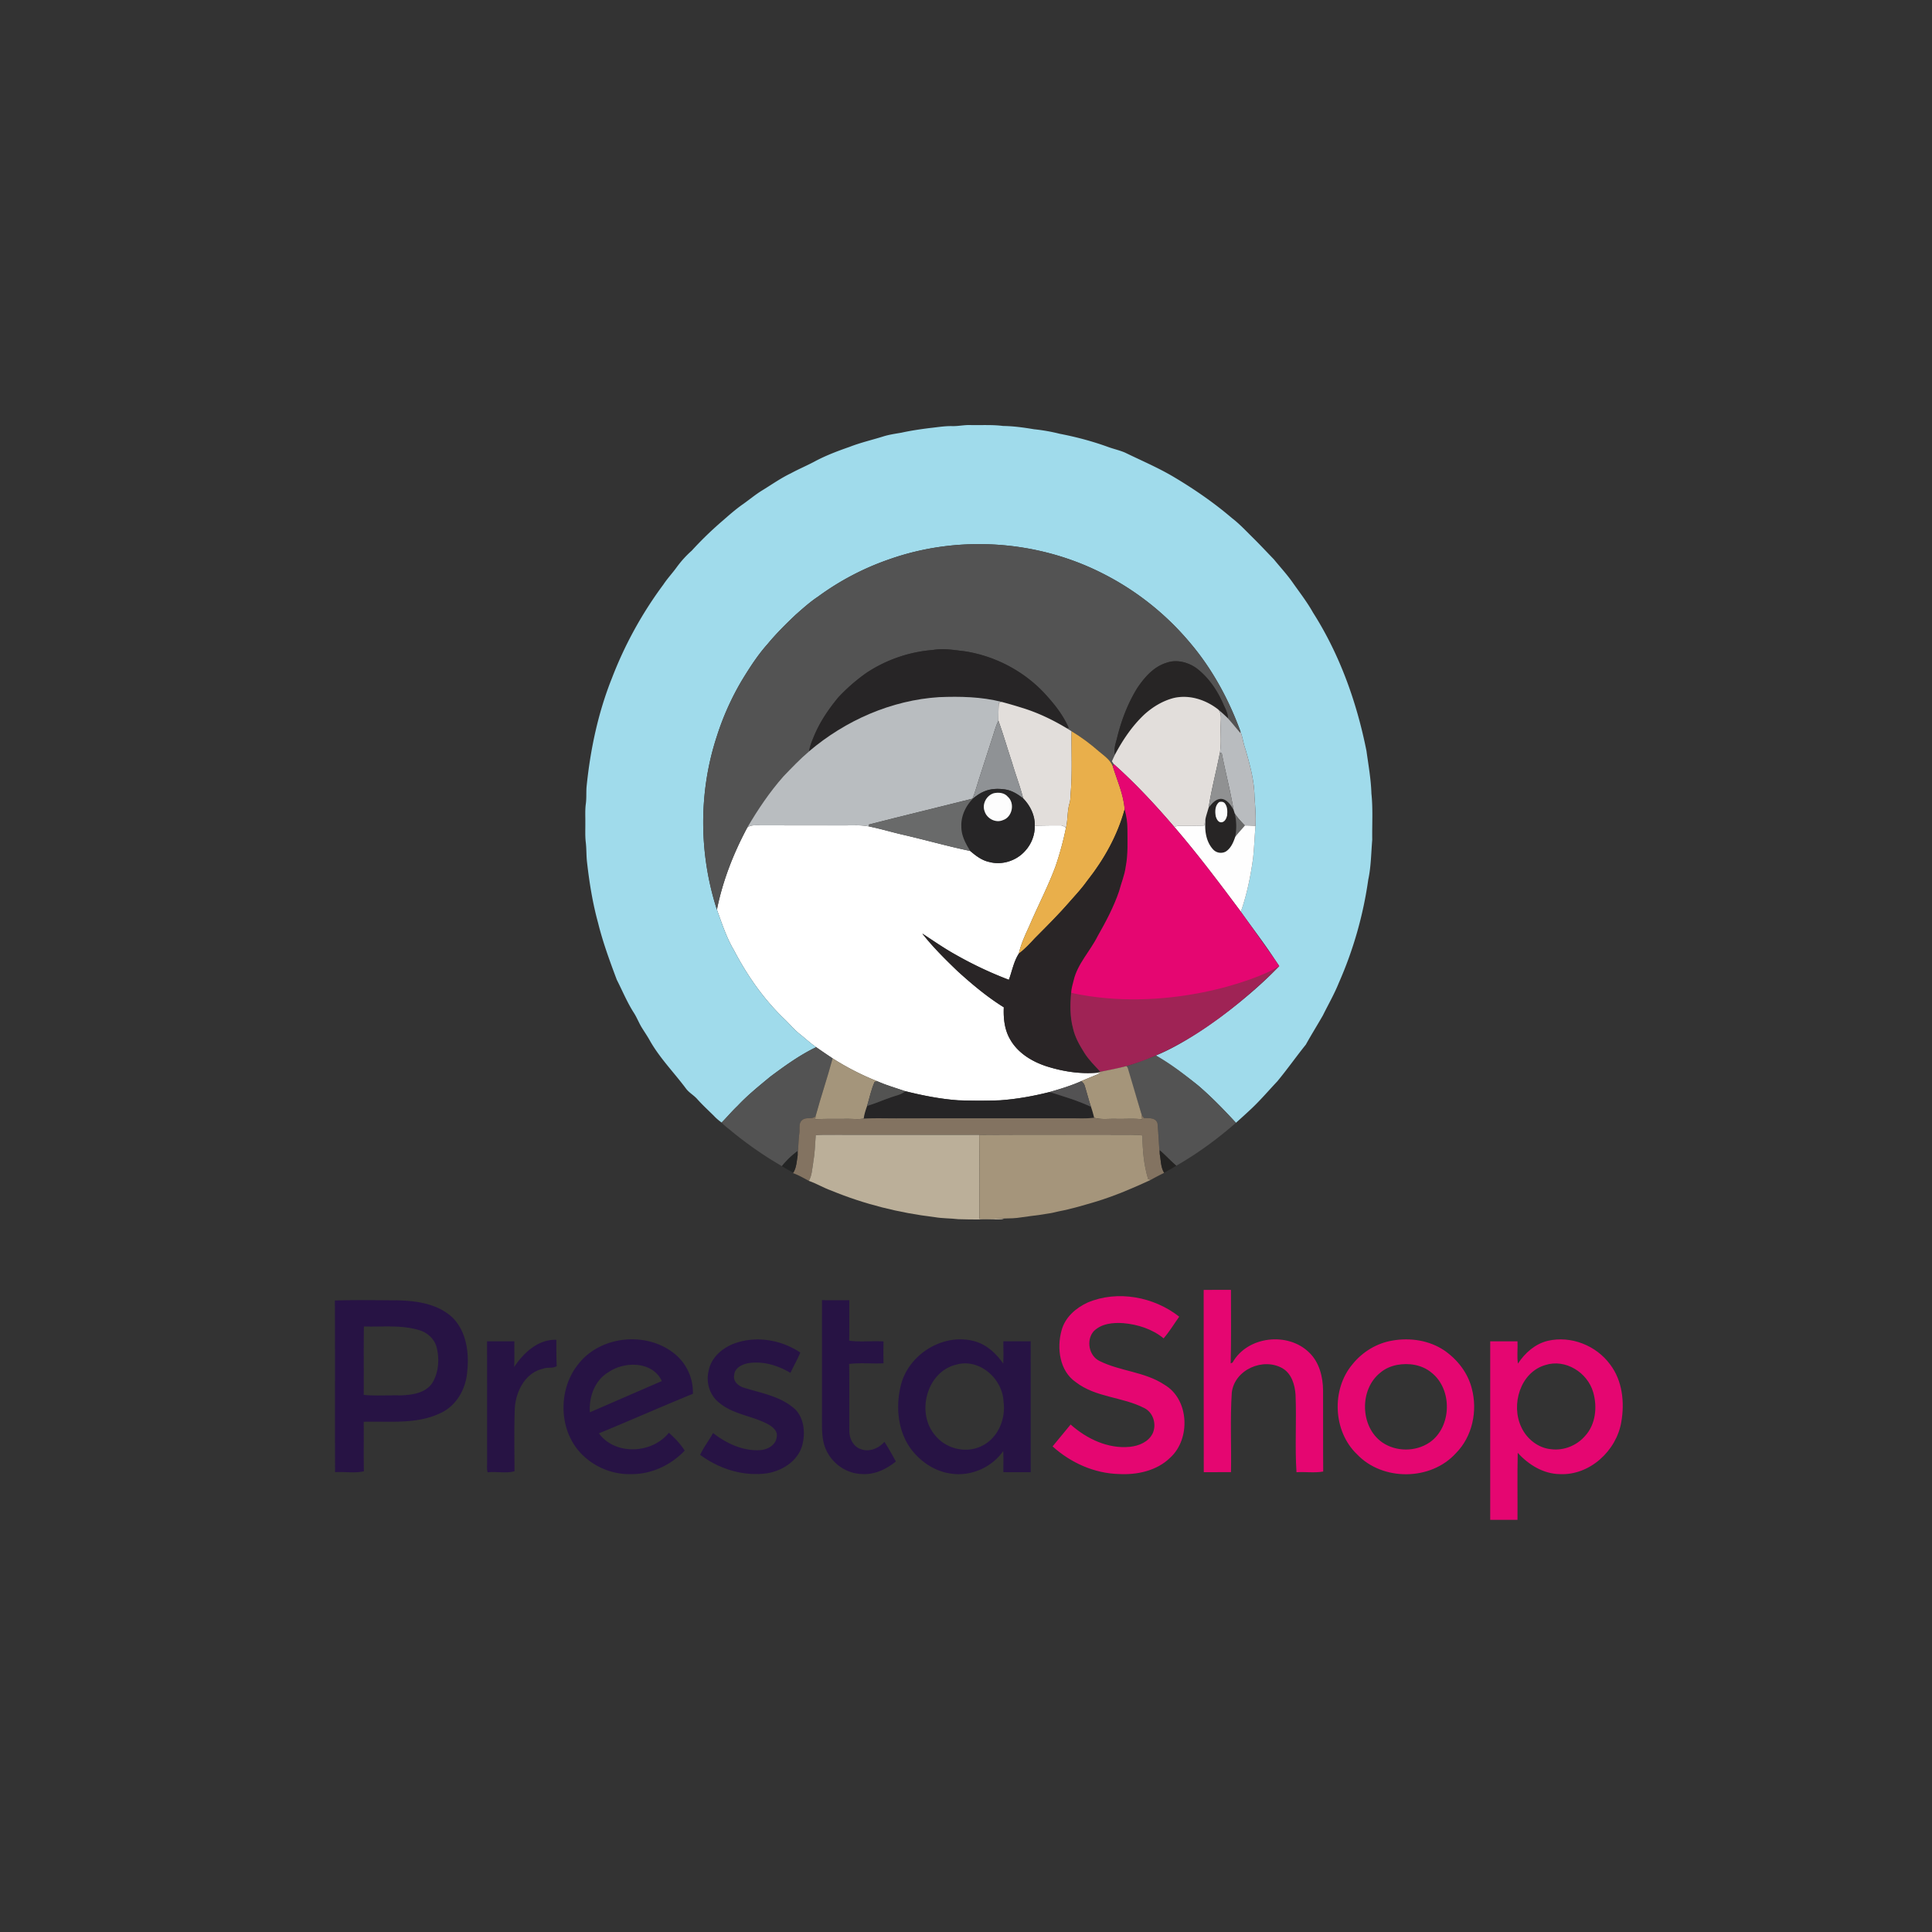
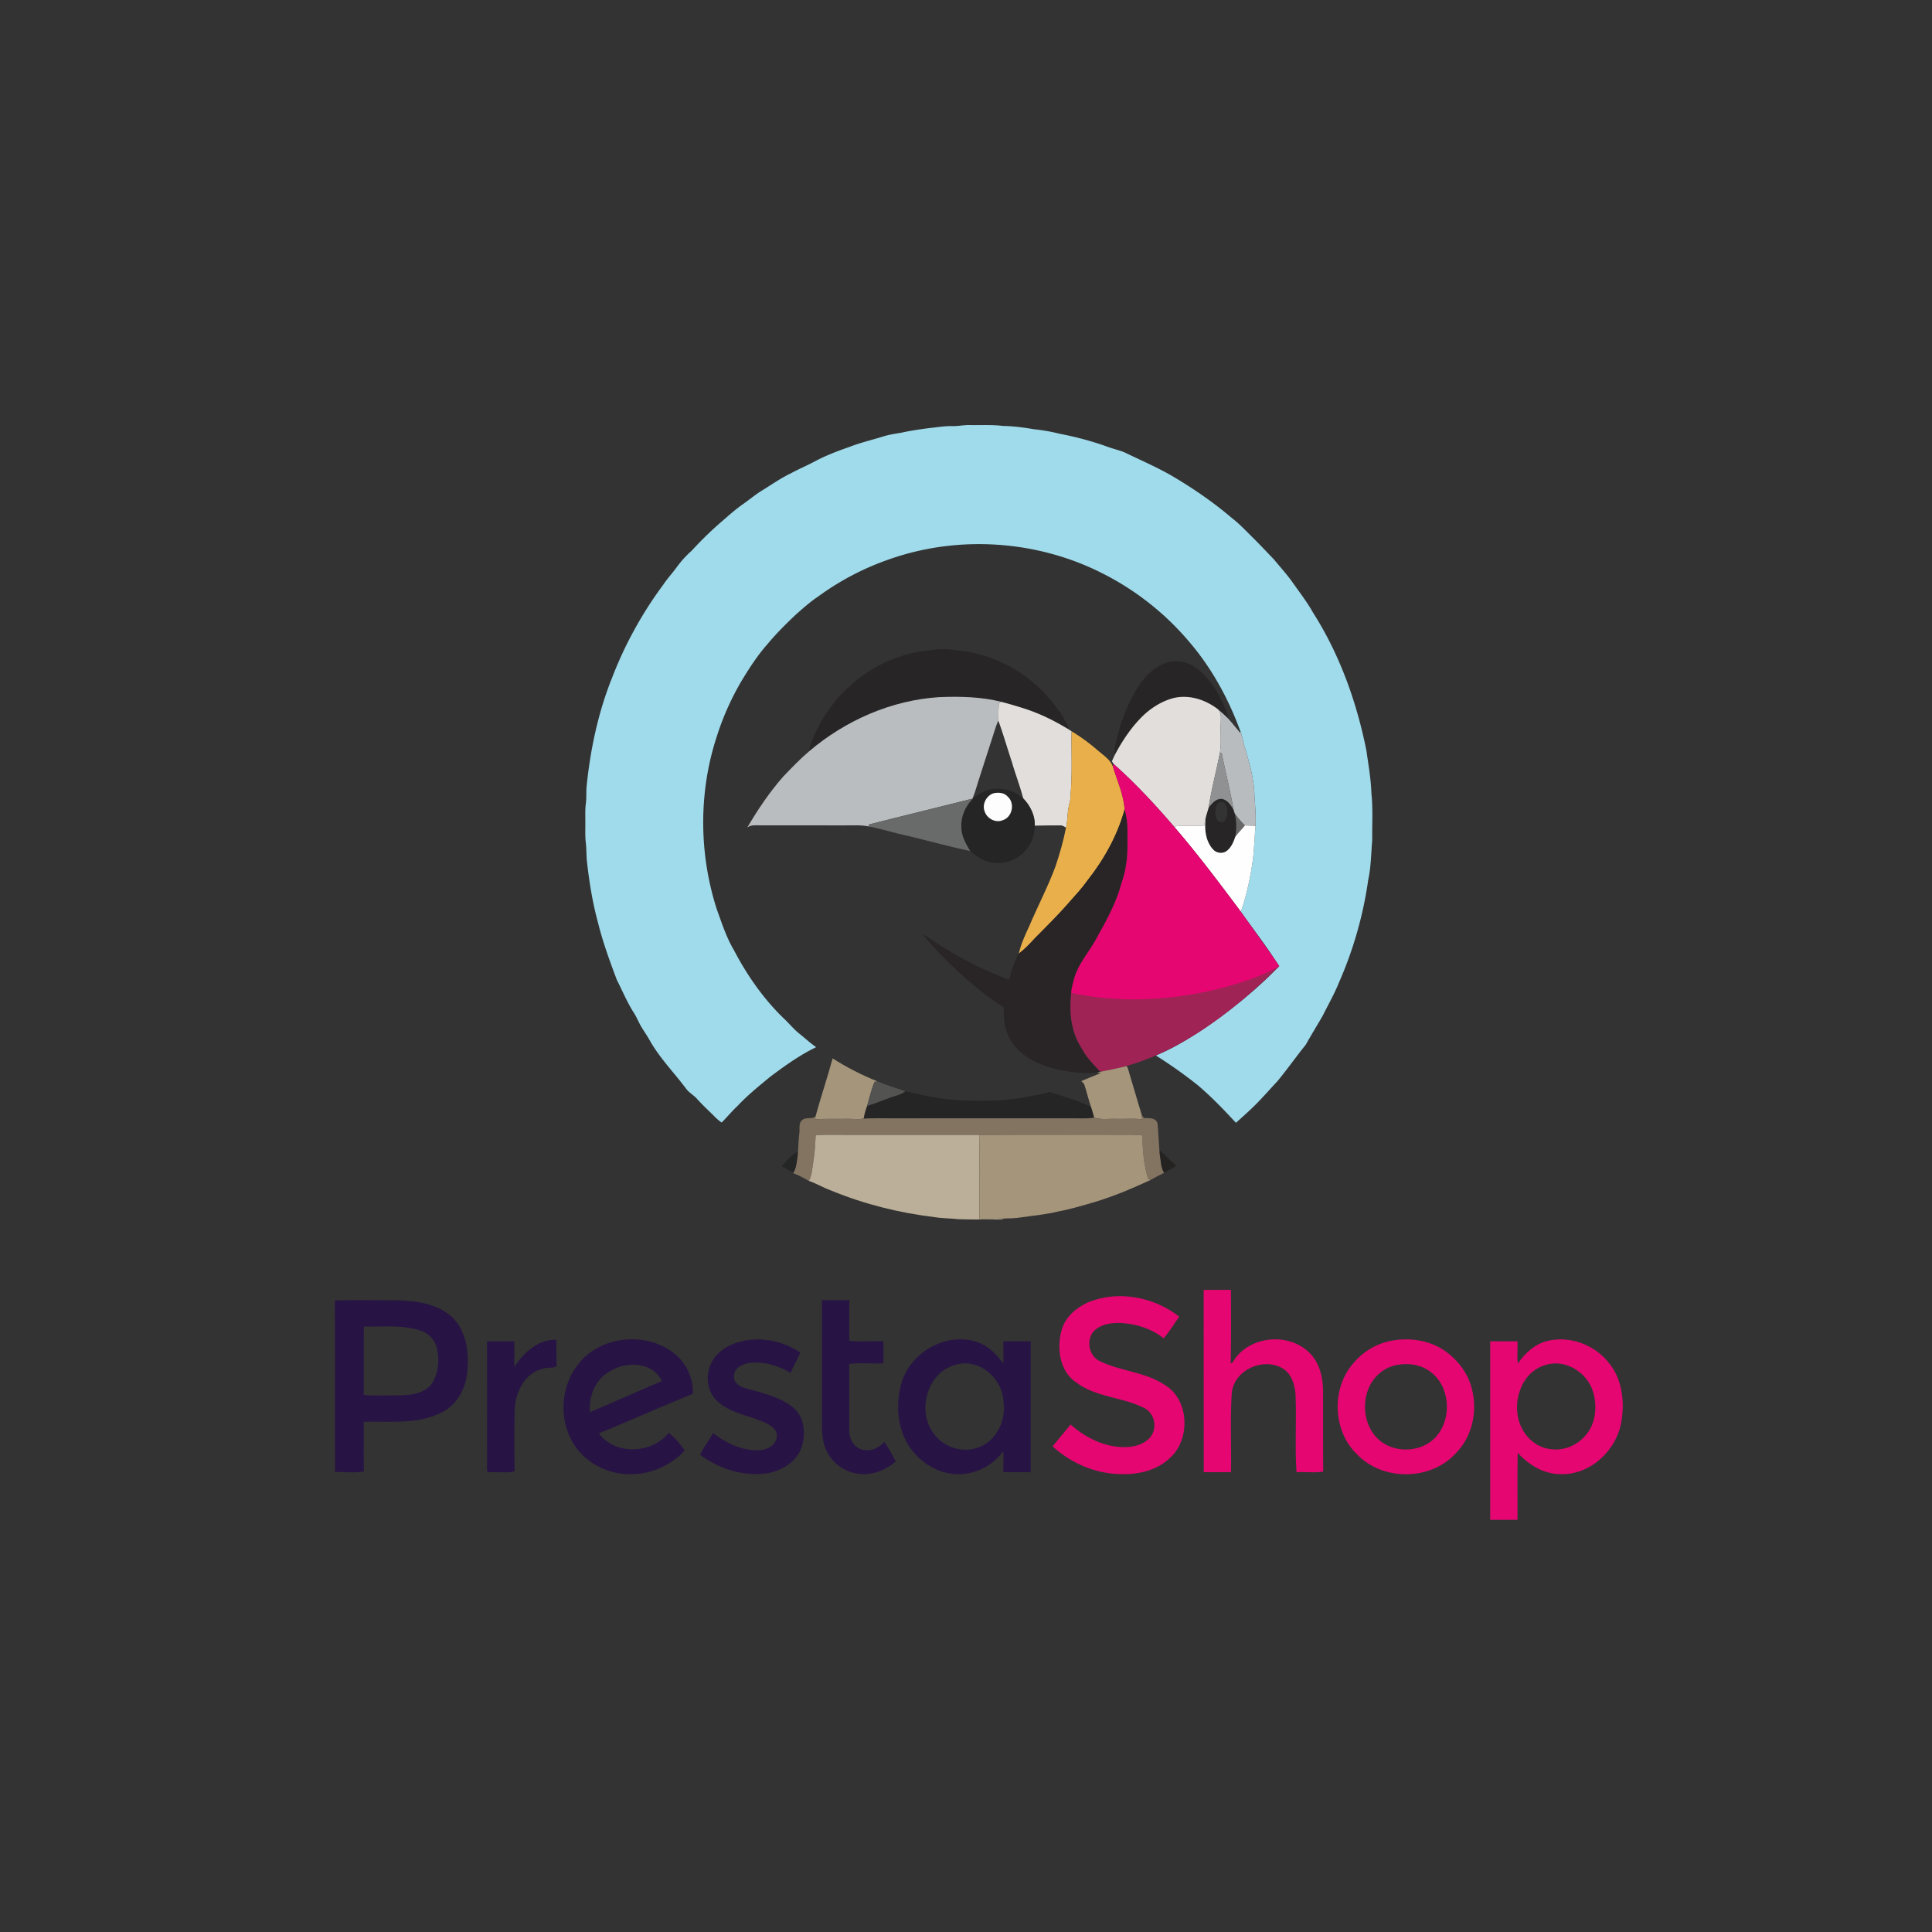
<svg xmlns="http://www.w3.org/2000/svg" width="150" height="150" viewBox="0 0 150 150">
  <rect x="0" y="0" width="150" height="150" fill="#333333" stroke="none" />
  <g fill="none" fill-rule="evenodd">
-     <path fill="#FFF" d="M58.022 64.243c.294-.221.676-.158 1.018-.164 2.171.007 4.342.002 6.513.004.647.006 1.302-.05 1.94.088.884.175 1.746.443 2.624.641 1.74.401 3.46.894 5.209 1.257.436.371.906.736 1.48.854.988.27 2.106-.088 2.786-.858a2.826 2.826 0 0 0 .747-1.963c.654-.006 1.31-.026 1.964-.017.177-.015.325.082.46.184a24.379 24.379 0 0 1-.8 2.958c-.585 1.593-1.379 3.094-2.041 4.653-.322.7-.654 1.401-.82 2.16-.397.612-.522 1.353-.773 2.031a29.603 29.603 0 0 1-4.11-1.936c-.904-.498-1.748-1.093-2.612-1.654.828 1.056 1.784 2 2.749 2.927 1.123 1.018 2.291 1.997 3.579 2.797-.037.852.054 1.745.493 2.491.593 1.052 1.684 1.715 2.797 2.082 1.265.404 2.6.616 3.926.51.11.003.22.007.33.014-.509.215-1.024.415-1.53.638-.793.356-1.628.604-2.46.846-1.262.317-2.546.55-3.844.642-1.084.043-2.17.038-3.255 0-1.39-.099-2.76-.375-4.113-.707-.721-.252-1.46-.46-2.16-.77a20.717 20.717 0 0 1-3.476-1.78 54.534 54.534 0 0 1-1.276-.869c-.45-.308-.848-.686-1.277-1.024-.42-.33-.76-.745-1.143-1.117-1.624-1.543-2.927-3.404-3.964-5.39-.584-.983-.934-2.078-1.322-3.148.447-2.235 1.288-4.378 2.361-6.38z" />
    <path fill="#A0DBEB" d="M73.927 33.083c.467.013.927-.096 1.394-.082.854.02 1.71-.04 2.56.071.807.009 1.607.122 2.402.255a14.05 14.05 0 0 1 1.988.35c1.288.248 2.56.586 3.795 1.037.426.153.872.249 1.29.43 1.248.608 2.53 1.153 3.73 1.859 1.6.95 3.142 2.007 4.56 3.22.57.436 1.06.962 1.57 1.466.577.567 1.127 1.16 1.689 1.74.478.587.995 1.144 1.433 1.763.547.782 1.138 1.534 1.605 2.37 2.074 3.257 3.398 6.958 4.15 10.742.151 1.096.349 2.19.383 3.297.127 1.196.046 2.401.064 3.601-.088 1.033-.09 2.078-.309 3.095a30.358 30.358 0 0 1-2.288 8.019c-.35.869-.82 1.681-1.234 2.52-.436.76-.9 1.503-1.326 2.27-.752.936-1.445 1.921-2.211 2.847-.668.708-1.3 1.452-2.007 2.12-.397.373-.8.739-1.206 1.101-.933-1.01-1.89-2.002-2.935-2.896a35.84 35.84 0 0 0-3.287-2.332c2.92-1.155 7.384-4.57 9.579-6.948 0 0-.224-.337-.338-.502-.828-1.274-1.76-2.473-2.639-3.711.472-1.347.76-2.752.951-4.166.089-.828.117-1.661.186-2.49.042-.764-.025-1.531-.078-2.294-.02-1.251-.36-2.467-.7-3.66-.169-.46-.22-.952-.397-1.408-.904-2.464-2.17-4.807-3.863-6.81a21.474 21.474 0 0 0-6.855-5.447c-5.076-2.575-11.19-2.979-16.551-1.082a20.79 20.79 0 0 0-5.518 2.892c-.615.409-1.166.904-1.72 1.391-.773.731-1.531 1.481-2.21 2.303-.758.85-1.376 1.813-1.97 2.784a21.024 21.024 0 0 0-1.959 4.368c-1.425 4.332-1.397 9.123.006 13.457.388 1.07.738 2.165 1.322 3.148 1.037 1.986 2.34 3.847 3.964 5.39.382.372.723.787 1.143 1.117.43.338.826.716 1.277 1.024-1.272.61-2.425 1.444-3.555 2.286-.878.726-1.77 1.442-2.551 2.276-.433.408-.813.868-1.233 1.29a3.793 3.793 0 0 1-.612-.532c-.433-.425-.877-.836-1.282-1.287-.268-.307-.643-.499-.884-.832-.921-1.233-2.014-2.34-2.782-3.687-.19-.348-.417-.674-.625-1.011-.236-.376-.39-.797-.63-1.17-.52-.81-.887-1.705-1.323-2.56-.546-1.452-1.082-2.913-1.455-4.421-.422-1.533-.675-3.108-.855-4.686-.063-.515-.039-1.034-.098-1.548-.064-.515-.031-1.035-.037-1.552.006-.487-.028-.977.039-1.461.058-.425.025-.855.053-1.28.287-2.882.887-5.748 1.959-8.44a30.513 30.513 0 0 1 4.008-7.302c.318-.482.717-.901 1.052-1.37.34-.46.722-.884 1.15-1.261a27.27 27.27 0 0 1 2.414-2.337c.515-.45 1.029-.905 1.592-1.293.469-.335.914-.703 1.401-1.011.762-.462 1.49-.984 2.295-1.368.627-.342 1.29-.615 1.918-.957.843-.444 1.739-.78 2.636-1.093.844-.33 1.727-.533 2.59-.802.468-.15.954-.216 1.437-.3.726-.16 1.463-.268 2.2-.361.578-.059 1.155-.163 1.738-.149z" />
-     <path fill="#535353" d="M69.032 43.428c5.361-1.897 11.475-1.493 16.551 1.082a21.474 21.474 0 0 1 6.855 5.447c1.693 2.003 2.96 4.346 3.863 6.81 0 .034-.003.101-.004.135-.321-.374-.626-.762-.957-1.126-.005-.44-.244-.82-.409-1.213-.46-1.026-1.121-1.978-2.012-2.666-.671-.487-1.57-.726-2.368-.434-.984.304-1.69 1.122-2.25 1.95-.764 1.232-1.276 2.611-1.608 4.022-.107.376-.22.767-.13 1.16-.082.169-.159.34-.236.509.046.072.091.144.14.214-.016.046-.05.139-.068.185-.193-.504-.654-.81-1.048-1.14a14.915 14.915 0 0 0-2.153-1.588c-.124-.077-.245-.156-.37-.23l.149-.024c-.387-.898-.982-1.69-1.629-2.413-1.656-1.906-3.998-3.173-6.478-3.548-.808-.092-1.624-.243-2.435-.098a10.919 10.919 0 0 0-5.151 1.77 14 14 0 0 0-2.207 1.922c-.782.948-1.48 1.985-1.933 3.136-.143.336-.272.682-.33 1.046-.707.598-1.345 1.272-1.987 1.938-1.073 1.217-1.985 2.568-2.805 3.969-1.073 2.002-1.914 4.145-2.361 6.38-1.403-4.334-1.43-9.125-.006-13.457a21.024 21.024 0 0 1 1.96-4.368c.593-.971 1.21-1.935 1.97-2.784.678-.822 1.436-1.572 2.21-2.303.553-.487 1.104-.982 1.719-1.39a20.79 20.79 0 0 1 5.518-2.893zm-9.22 40.16c1.13-.842 2.283-1.675 3.555-2.286.42.297.847.585 1.276.87-.405 1.51-.913 2.988-1.323 4.496-.283.263-.734.037-1.026.285-.318.239-.184.684-.232 1.024-.072.576-.08 1.157-.132 1.733a9.543 9.543 0 0 0-.012-.336 6.691 6.691 0 0 0-1.21 1.165 28.913 28.913 0 0 1-3.876-2.685c-.269-.232-.569-.43-.804-.7.42-.422.8-.882 1.233-1.29.782-.834 1.673-1.55 2.55-2.276zm27.65-.82c.368-.097 1.753-.605 2.275-.822 1.151.632 2.268 1.506 3.287 2.332 1.045.894 2.002 1.886 2.935 2.896-1.436 1.253-2.98 2.388-4.631 3.332-.447-.377-.84-.814-1.283-1.195a6.72 6.72 0 0 0 0 .309c-.076-.799-.099-1.603-.177-2.399-.132-.469-.677-.4-1.053-.42-.057-.075-.113-.15-.165-.226-.373-1.223-.821-2.582-1.187-3.807z" />
    <path fill="#272526" d="M72.435 50.462c.81-.145 1.627.006 2.435.098 2.48.375 4.822 1.642 6.478 3.548.647.724 1.242 1.515 1.629 2.413l-.148.024c-1.097-.66-2.257-1.216-3.48-1.59a34.572 34.572 0 0 0-1.602-.464c-1.577-.397-3.211-.428-4.827-.365-3.71.235-7.276 1.804-10.106 4.21.058-.364.187-.71.33-1.046.454-1.151 1.15-2.188 1.933-3.136a14 14 0 0 1 2.207-1.922 10.919 10.919 0 0 1 5.15-1.77z" />
    <path fill="#272525" d="M90.55 51.463c.798-.292 1.698-.053 2.369.434.891.688 1.552 1.64 2.012 2.666.165.392.404.773.41 1.213a12.88 12.88 0 0 0-.764-.695c-.962-.753-2.23-1.168-3.44-.89-.851.215-1.626.685-2.278 1.27-.949.891-1.687 1.985-2.296 3.134-.09-.393.023-.784.13-1.16.332-1.41.844-2.79 1.608-4.021.56-.83 1.266-1.647 2.25-1.95zM93.84 62.7c.245-.3.525-.659.943-.679.483.019.77.471.99.848.031.097.062.194.095.292.143.596.155 1.223.032 1.824-.144.43-.34.884-.736 1.135a.815.815 0 0 1-1.01-.205c-.572-.653-.648-1.598-.542-2.427.067-.265.154-.525.228-.788zm.83-.433c-.344.251-.348.742-.276 1.123.06.204.2.486.45.454.257-.03.373-.303.43-.523.03-.321.035-.68-.173-.945-.101-.133-.283-.15-.432-.11z" />
    <path fill="#E2DEDB" d="M91.137 54.191c1.21-.278 2.478.137 3.44.89.286.302.205.74.202 1.118-.035.755.063 1.518-.07 2.267-.275 1.414-.651 2.808-.87 4.233-.074.263-.161.523-.228.788-.049.2-.08.405-.112.61-.66.031-1.324.019-1.986.024a.635.635 0 0 0-.329.095c-1.475-1.723-3.023-3.39-4.716-4.898a4.816 4.816 0 0 1-.141-.214c.077-.17.154-.34.236-.509.609-1.149 1.347-2.243 2.296-3.134.652-.585 1.427-1.055 2.278-1.27zm-13.59.393l.2-.093c.537.142 1.07.297 1.601.464 1.224.374 2.384.93 3.48 1.59.125.074.246.153.37.23-.025 1.607.066 3.219-.072 4.822-.01.253-.014.51-.084.756-.19.623-.125 1.286-.279 1.916-.135-.102-.283-.199-.46-.184-.654-.01-1.31.011-1.964.017.023-.799-.356-1.555-.9-2.116-.239-.95-.6-1.862-.87-2.803-.359-1.075-.67-2.167-1.056-3.235.01-.454-.002-.91.035-1.364z" />
    <path fill="#B9BDC0" d="M62.814 58.336c2.83-2.406 6.397-3.975 10.106-4.21 1.616-.063 3.25-.032 4.827.365l-.2.093c-.036.454-.024.91-.034 1.364-.235.491-.356 1.024-.535 1.536-.34 1.02-.65 2.049-.99 3.069-.157.486-.286.984-.487 1.456-2.686.68-5.381 1.323-8.066 2.014l.058.148c-.638-.137-1.293-.082-1.94-.088-2.17-.002-4.342.003-6.513-.004-.342.006-.724-.057-1.018.164.82-1.401 1.732-2.752 2.805-3.969.642-.666 1.28-1.34 1.987-1.938z" />
    <path fill="#B9BCBF" d="M94.577 55.081c.262.221.518.453.763.695.331.364.636.752.957 1.126l.004-.135c.177.456.228.949.397 1.408.34 1.193.68 2.409.7 3.66.053.763.12 1.53.078 2.294a9.094 9.094 0 0 0-.825-.038c-.283-.29-.563-.588-.784-.93-.033-.099-.064-.196-.094-.293-.25-1.489-.639-2.95-.925-4.433l-.139.031c.133-.749.035-1.512.07-2.267.003-.378.084-.816-.202-1.118z" />
-     <path fill="#8F9295" d="M76.978 57.484c.18-.512.3-1.045.535-1.536.385 1.068.697 2.16 1.057 3.235.27.94.63 1.853.869 2.803-.416-.322-.88-.62-1.41-.695-.54-.078-1.112-.062-1.62.157-.316.125-.592.328-.855.54l-.053.021c.2-.472.33-.97.488-1.456.339-1.02.65-2.05.989-3.069z" />
    <path fill="#E9AF4B" d="M83.198 56.775c.764.46 1.483.997 2.153 1.588.394.33.855.636 1.048 1.14.34 1.097.829 2.164.92 3.323-.55 2.029-1.598 3.898-2.891 5.536-.396.56-.857 1.066-1.313 1.576-.875 1.016-1.828 1.96-2.77 2.91-.391.421-.784.844-1.243 1.191.166-.758.498-1.46.82-2.159.662-1.559 1.456-3.06 2.04-4.653.323-.97.603-1.954.801-2.958.154-.63.09-1.293.279-1.916.07-.245.074-.503.084-.756.138-1.603.047-3.215.072-4.822z" />
    <path fill="#909192" d="M94.709 58.466l.139-.031c.286 1.482.674 2.944.925 4.433-.221-.377-.508-.83-.99-.848-.419.02-.7.38-.944.679.219-1.425.595-2.82.87-4.233z" />
    <path fill="#262526" d="M76.408 61.448c.509-.22 1.08-.235 1.621-.157.53.076.994.373 1.41.695.544.56.923 1.317.9 2.116.021.719-.264 1.438-.747 1.963-.68.77-1.798 1.127-2.787.858-.573-.118-1.043-.483-1.48-.854-.35-.57-.697-1.194-.685-1.885-.045-.825.34-1.626.914-2.197.263-.211.539-.414.854-.54zm.745.14c-.562.168-.926.846-.706 1.405.175.566.861.923 1.413.685.732-.227.959-1.314.384-1.82-.267-.317-.713-.355-1.09-.27zM70.28 84.72c1.353.332 2.723.608 4.113.706 1.085.04 2.17.044 3.255.001 1.298-.092 2.582-.325 3.844-.642 1.086.338 2.183.66 3.215 1.148.093.279.179.56.244.847-.494.062-.991.053-1.487.044-4.497.002-8.994 0-13.49.002-.973.016-1.948-.036-2.918.025.042-.342.152-.667.266-.989.63-.182 1.228-.453 1.847-.665.377-.141.8-.196 1.111-.477z" />
    <path fill="#FDFDFD" d="M77.153 61.587c.378-.084.824-.046 1.091.27.575.507.348 1.594-.384 1.82-.552.24-1.238-.118-1.413-.684-.22-.559.144-1.237.706-1.406z" />
    <path fill="#696A6A" d="M67.435 64.023c2.685-.69 5.38-1.335 8.066-2.014l.053-.022c-.573.571-.96 1.372-.914 2.197-.012.69.335 1.316.686 1.885-1.75-.363-3.469-.856-5.21-1.257-.877-.198-1.74-.466-2.623-.64a18.914 18.914 0 0 0-.058-.15z" />
-     <path fill="#FCFCFC" d="M94.668 62.266c.15-.04.33-.024.432.11.208.265.202.623.173.944-.057.22-.173.494-.43.523-.25.032-.39-.25-.45-.454-.072-.381-.068-.872.275-1.123z" />
    <path fill="#292526" d="M87.318 62.826c.128.494.22 1 .216 1.513-.004.984.059 1.978-.133 2.95-.084.658-.348 1.268-.514 1.905-.42 1.225-1.028 2.372-1.666 3.492-.571 1.142-1.435 2.152-1.73 3.42a2.906 2.906 0 0 0-.327.98c-.088.916-.097 1.858.145 2.754.153.697.515 1.32.89 1.918.342.539.8.987 1.23 1.454a6.701 6.701 0 0 0-.278.076c-1.327.106-2.661-.106-3.926-.51-1.113-.367-2.204-1.03-2.797-2.082-.439-.746-.53-1.639-.493-2.49-1.288-.801-2.456-1.78-3.579-2.798-.965-.926-1.921-1.871-2.75-2.927.865.561 1.709 1.156 2.613 1.654a29.603 29.603 0 0 0 4.11 1.936c.25-.678.376-1.419.773-2.032.459-.347.852-.77 1.242-1.19.943-.952 1.896-1.895 2.771-2.91.456-.51.917-1.017 1.313-1.577 1.293-1.638 2.34-3.507 2.89-5.536z" />
    <path fill="#686868" d="M95.867 63.16c.22.343.5.64.784.93-.243.304-.525.576-.752.894a4.216 4.216 0 0 0-.032-1.824z" />
    <path fill="#FEFEFE" d="M93.5 64.096c.03-.204.062-.408.11-.609-.105.83-.029 1.774.543 2.427a.815.815 0 0 0 1.01.205c.396-.25.592-.706.736-1.135.227-.318.51-.59.752-.893.275-.001.55.014.825.038-.07.829-.097 1.662-.186 2.49-.191 1.414-.479 2.82-.95 4.166-1.666-2.231-3.34-4.458-5.156-6.569a.635.635 0 0 1 .329-.095c.662-.005 1.325.007 1.986-.025z" />
    <path fill="#E50671" d="M86.399 59.503l.069-.185c1.693 1.508 3.24 3.175 4.716 4.898 1.816 2.11 3.49 4.338 5.155 6.569.879 1.238 2.901 4.047 2.983 4.235-4.654 2.966-14.027 3.136-16.158 2.065.02-.375.123-.66.196-.979.295-1.268 1.29-2.278 1.861-3.42.638-1.12 1.247-2.267 1.666-3.492.166-.637.43-1.247.514-1.905.192-.972.13-1.966.133-2.95.005-.513-.088-1.02-.216-1.513-.09-1.159-.579-2.226-.92-3.323z" />
    <path fill="#9F2355" d="M83.164 77.085c7.18 1.559 14.238-.885 16.158-2.065-3.806 3.752-8.555 7.395-13.892 8.192-.43-.467-.889-.915-1.231-1.454-.375-.598-.737-1.22-.89-1.918-.242-.896-.233-1.838-.145-2.755z" />
    <path fill="#A4957B" d="M64.643 82.172c1.101.698 2.264 1.3 3.476 1.78-.054.01-.16.033-.215.044-.265.598-.392 1.243-.583 1.867-.114.322-.224.647-.266.99-.395.059-.794.014-1.191.015-.857.014-1.714-.02-2.57.035.008-.079.016-.157.026-.235.41-1.508.918-2.987 1.323-4.496z" />
    <path fill="#A5957A" d="M85.43 83.212c.659-.132 1.352-.265 2.033-.444.022.027.069.102.09.13.366 1.225.724 2.454 1.097 3.677l.021.324c-.675-.069-1.353-.012-2.03-.03-.564-.017-1.14.076-1.691-.088a8.889 8.889 0 0 0-.244-.847c-.184-.535-.317-1.086-.486-1.625-.038-.157-.147-.274-.27-.369.507-.223 1.022-.423 1.532-.638-.111-.007-.221-.011-.331-.014.092-.028.185-.053.279-.076z" />
    <path fill="#535352" d="M67.904 83.996l.215-.045c.7.31 1.439.518 2.16.77-.31.281-.734.336-1.111.477-.62.212-1.218.483-1.847.665.191-.624.318-1.27.583-1.867z" />
-     <path fill="#535253" d="M81.491 84.786c.832-.242 1.667-.49 2.46-.846.122.095.231.212.269.369.17.54.302 1.09.486 1.625-1.032-.489-2.13-.81-3.215-1.148z" />
    <path fill="#837361" d="M88.65 86.575c.052.076.108.15.165.226.376.02.92-.049 1.053.42.078.796.101 1.6.177 2.399.094.48.07 1.013.344 1.438-.35.173-.699.352-1.04.544l-.206-.052c-.337-1.096-.438-2.254-.442-3.397-.582-.06-1.166-.052-1.75-.052-3.64.01-7.282-.013-10.923.011-4.034-.01-8.07.012-12.104-.005a8.228 8.228 0 0 0-.59.034c-.046.722-.077 1.445-.201 2.158-.08.467-.094.962-.33 1.384-.404-.213-.8-.45-1.232-.601l.022-.037c.247-.398.26-.885.337-1.335.051-.576.06-1.157.132-1.733.048-.34-.086-.785.232-1.024.292-.248.743-.022 1.026-.285-.01.078-.018.156-.026.235.856-.055 1.713-.02 2.57-.035.397 0 .796.044 1.19-.016.971-.061 1.946-.009 2.918-.025 4.497-.003 8.994 0 13.49-.002.497.009.994.018 1.488-.044.551.164 1.127.07 1.692.089.676.017 1.354-.04 2.03.03l-.022-.325z" />
    <path fill="#BBAF99" d="M63.334 88.141c.196-.017.392-.031.59-.034 4.035.017 8.07-.005 12.104.005.037 2.172.012 4.345.012 6.518.643.076 1.285-.045 1.93-.026-.144.085-.315.069-.475.073-1.032.006-2.064.013-3.095-.019-.61-.074-1.228-.054-1.835-.16-2.748-.329-5.459-1.002-8.021-2.06-.597-.213-1.144-.542-1.741-.755.236-.422.25-.917.33-1.384.124-.713.155-1.436.201-2.158z" />
    <path fill="#A5957B" d="M76.028 88.112c3.641-.024 7.283 0 10.924-.01.583-.001 1.167-.01 1.749.051.004 1.143.105 2.301.442 3.397l.207.052c-1.367.636-2.757 1.229-4.197 1.673-.975.287-1.95.586-2.949.774-.96.244-1.949.321-2.926.467-.432.076-.871.079-1.308.088-.645-.02-1.287.102-1.93.026 0-2.173.025-4.346-.012-6.518z" />
    <path fill="#242322" d="M90.045 89.311c.444.38.836.818 1.283 1.195-.308.194-.63.364-.94.552-.272-.425-.249-.958-.343-1.438a6.72 6.72 0 0 1 0-.309z" />
    <path fill="#242525" d="M60.707 90.539a6.691 6.691 0 0 1 1.21-1.165c.007.112.01.224.013.336-.078.45-.09.937-.337 1.335a11.28 11.28 0 0 1-.886-.506z" />
    <path fill="#E50671" d="M93.452 100.15c.705-.013 1.412-.003 2.12-.004-.003 1.901.027 3.807-.022 5.708.037-.015.11-.048.145-.066 1.156-2.061 4.308-2.405 5.958-.77.778.75 1.059 1.877 1.07 2.93.01 2.1-.008 4.202.01 6.302-.67.121-1.388.009-2.074.052-.133-1.978.012-4.022-.074-6.025-.054-.77-.306-1.625-1.006-2.039-1.5-.868-3.73.092-3.943 1.883-.137 2.053-.022 4.118-.063 6.176-.705.005-1.41.002-2.113.002-.012-4.716.002-9.433-.008-14.148zm-9.01.979c2.323-.982 5.148-.45 7.112 1.097-.4.561-.764 1.17-1.212 1.683-.879-.724-2.01-1.082-3.128-1.18-.803-.056-1.713.029-2.309.638-.588.688-.368 1.892.453 2.295 1.612.809 3.524.833 5.05 1.85 1.927 1.125 2.05 4.21.442 5.666-1.046 1.02-2.572 1.343-3.985 1.265-1.905-.05-3.734-.872-5.143-2.145.463-.57.931-1.134 1.4-1.699 1.253 1.112 2.9 1.902 4.602 1.732.695-.07 1.452-.379 1.772-1.05.323-.711.033-1.646-.688-1.977-1.687-.858-3.744-.803-5.283-1.996-1.26-.861-1.491-2.631-1.106-4.017.27-1.013 1.108-1.742 2.024-2.162zm23.677 2.95c1.37-.238 2.853-.017 4.021.773 1.015.697 1.824 1.739 2.13 2.95.463 1.736.048 3.732-1.23 5.019-1.946 2.155-5.693 2.188-7.687.085-1.857-1.78-2-5.023-.348-6.984.776-.964 1.894-1.646 3.114-1.843zm.336 1.895c-.465.094-.916.283-1.28.594-1.65 1.296-1.587 4.219.143 5.42 1.071.739 2.6.735 3.676.002 1.738-1.203 1.793-4.142.131-5.432-.736-.606-1.757-.756-2.67-.584zm11.719-1.874c1.787-.415 3.752.355 4.838 1.84.953 1.252 1.133 2.943.865 4.461-.375 2.244-2.457 4.155-4.757 4.049-1.28-.01-2.442-.723-3.284-1.656-.04 1.734-.006 3.47-.018 5.204-.707.003-1.412.002-2.118.002 0-4.62.002-9.24 0-13.86.706-.003 1.41-.003 2.118 0 .03.575-.053 1.167.035 1.73.543-.832 1.342-1.537 2.32-1.77zm-.198 1.883c-1.943.564-2.69 3.08-1.862 4.82.418.913 1.31 1.625 2.318 1.714.977.125 1.987-.282 2.632-1.029.826-.896.964-2.257.631-3.395-.44-1.54-2.166-2.616-3.72-2.11z" />
    <path fill="#271344" d="M26 100.972c1.588-.054 3.19-.02 4.783-.015 1.525.03 3.207.251 4.365 1.354 1.134 1.148 1.304 2.908 1.098 4.44-.158 1.233-.883 2.419-2.023 2.95-1.865.907-3.987.626-5.986.688.019 1.282-.014 2.562.017 3.842-.709.161-1.499.02-2.239.068-.018-4.443.006-8.884-.015-13.327zm2.252 2.013c-.024 1.772-.001 3.543-.012 5.313.938.097 1.92.014 2.877.04.89-.037 1.972-.176 2.48-1.023.448-.77.519-1.728.333-2.588-.136-.726-.733-1.285-1.428-1.467-1.38-.41-2.835-.226-4.25-.275zm35.568-2.04c.705.005 1.412.003 2.12.001-.01 1.046.013 2.093-.012 3.14.867.13 1.782.004 2.666.063a62.186 62.186 0 0 0 0 1.698c-.887.044-1.79-.057-2.666.05.027 1.729 0 3.457.013 5.185-.005.604.32 1.264.93 1.442.651.222 1.359-.079 1.796-.579.32.49.605 1.008.887 1.522-.743.607-1.665 1.047-2.64.976-1.159-.03-2.248-.765-2.745-1.814-.292-.587-.342-1.255-.35-1.901.003-3.262 0-6.522 0-9.783zm-18.902 4.942c1.755-2.231 5.38-2.54 7.527-.722a3.846 3.846 0 0 1 1.35 3.05c-2.442.995-4.856 2.066-7.296 3.07 1.268 1.734 4.127 1.584 5.432-.045.445.393.915.879 1.228 1.388-1.072 1.123-2.579 1.834-4.136 1.823-1.51.05-3.018-.599-4.03-1.733-1.645-1.853-1.638-4.927-.075-6.83zm2.348.634c-1.079.625-1.555 1.918-1.466 3.13 1.862-.811 3.724-1.619 5.585-2.426-.709-1.534-2.871-1.555-4.119-.704zm9.842-2.247c1.669-.572 3.57-.24 5.026.738-.219.542-.522 1.046-.764 1.577-.964-.575-2.096-.922-3.22-.762-.495.08-1.097.347-1.147.922-.112.523.361.89.809 1.009 1.374.424 2.907.675 3.986 1.721.635.71.728 1.773.504 2.67-.313 1.269-1.567 2.056-2.785 2.243-1.819.242-3.69-.35-5.155-1.438.265-.594.69-1.116.998-1.695 1.036.808 2.317 1.409 3.654 1.329.568-.035 1.213-.379 1.287-1.002.112-.46-.3-.806-.655-1-1.229-.673-2.733-.758-3.829-1.696-.734-.582-1.028-1.6-.788-2.5.209-1.046 1.12-1.784 2.079-2.116zm12.865 3.16c.648-2.323 3.226-3.898 5.566-3.332.99.227 1.782.948 2.353 1.768.03-.575.006-1.151.009-1.728.705-.007 1.413-.002 2.12-.004.007 3.389.001 6.776.003 10.162-.709-.005-1.416.004-2.123-.003-.005-.547.022-1.093-.012-1.638-.897 1.287-2.538 1.996-4.08 1.747-1.287-.18-2.434-.981-3.176-2.039-.965-1.422-1.1-3.3-.66-4.932zm4.236-1.475c-2.261.559-3.096 3.734-1.618 5.463.831 1.058 2.39 1.445 3.601.857 1.279-.593 1.917-2.104 1.72-3.47-.083-1.805-1.909-3.39-3.703-2.85zm-36.394-1.819c.706-.003 1.413 0 2.12-.002-.009.666.017 1.333-.017 1.998.731-1.107 1.882-2.173 3.277-2.112.004.679-.008 1.36.03 2.037-.296.215-.744.056-1.083.214-1.367.302-2.092 1.757-2.173 3.065-.063 1.627-.029 3.258-.022 4.887-.647.18-1.397.007-2.084.082-.087-.259-.036-.535-.044-.799-.002-3.124 0-6.247-.004-9.37z" />
  </g>
</svg>